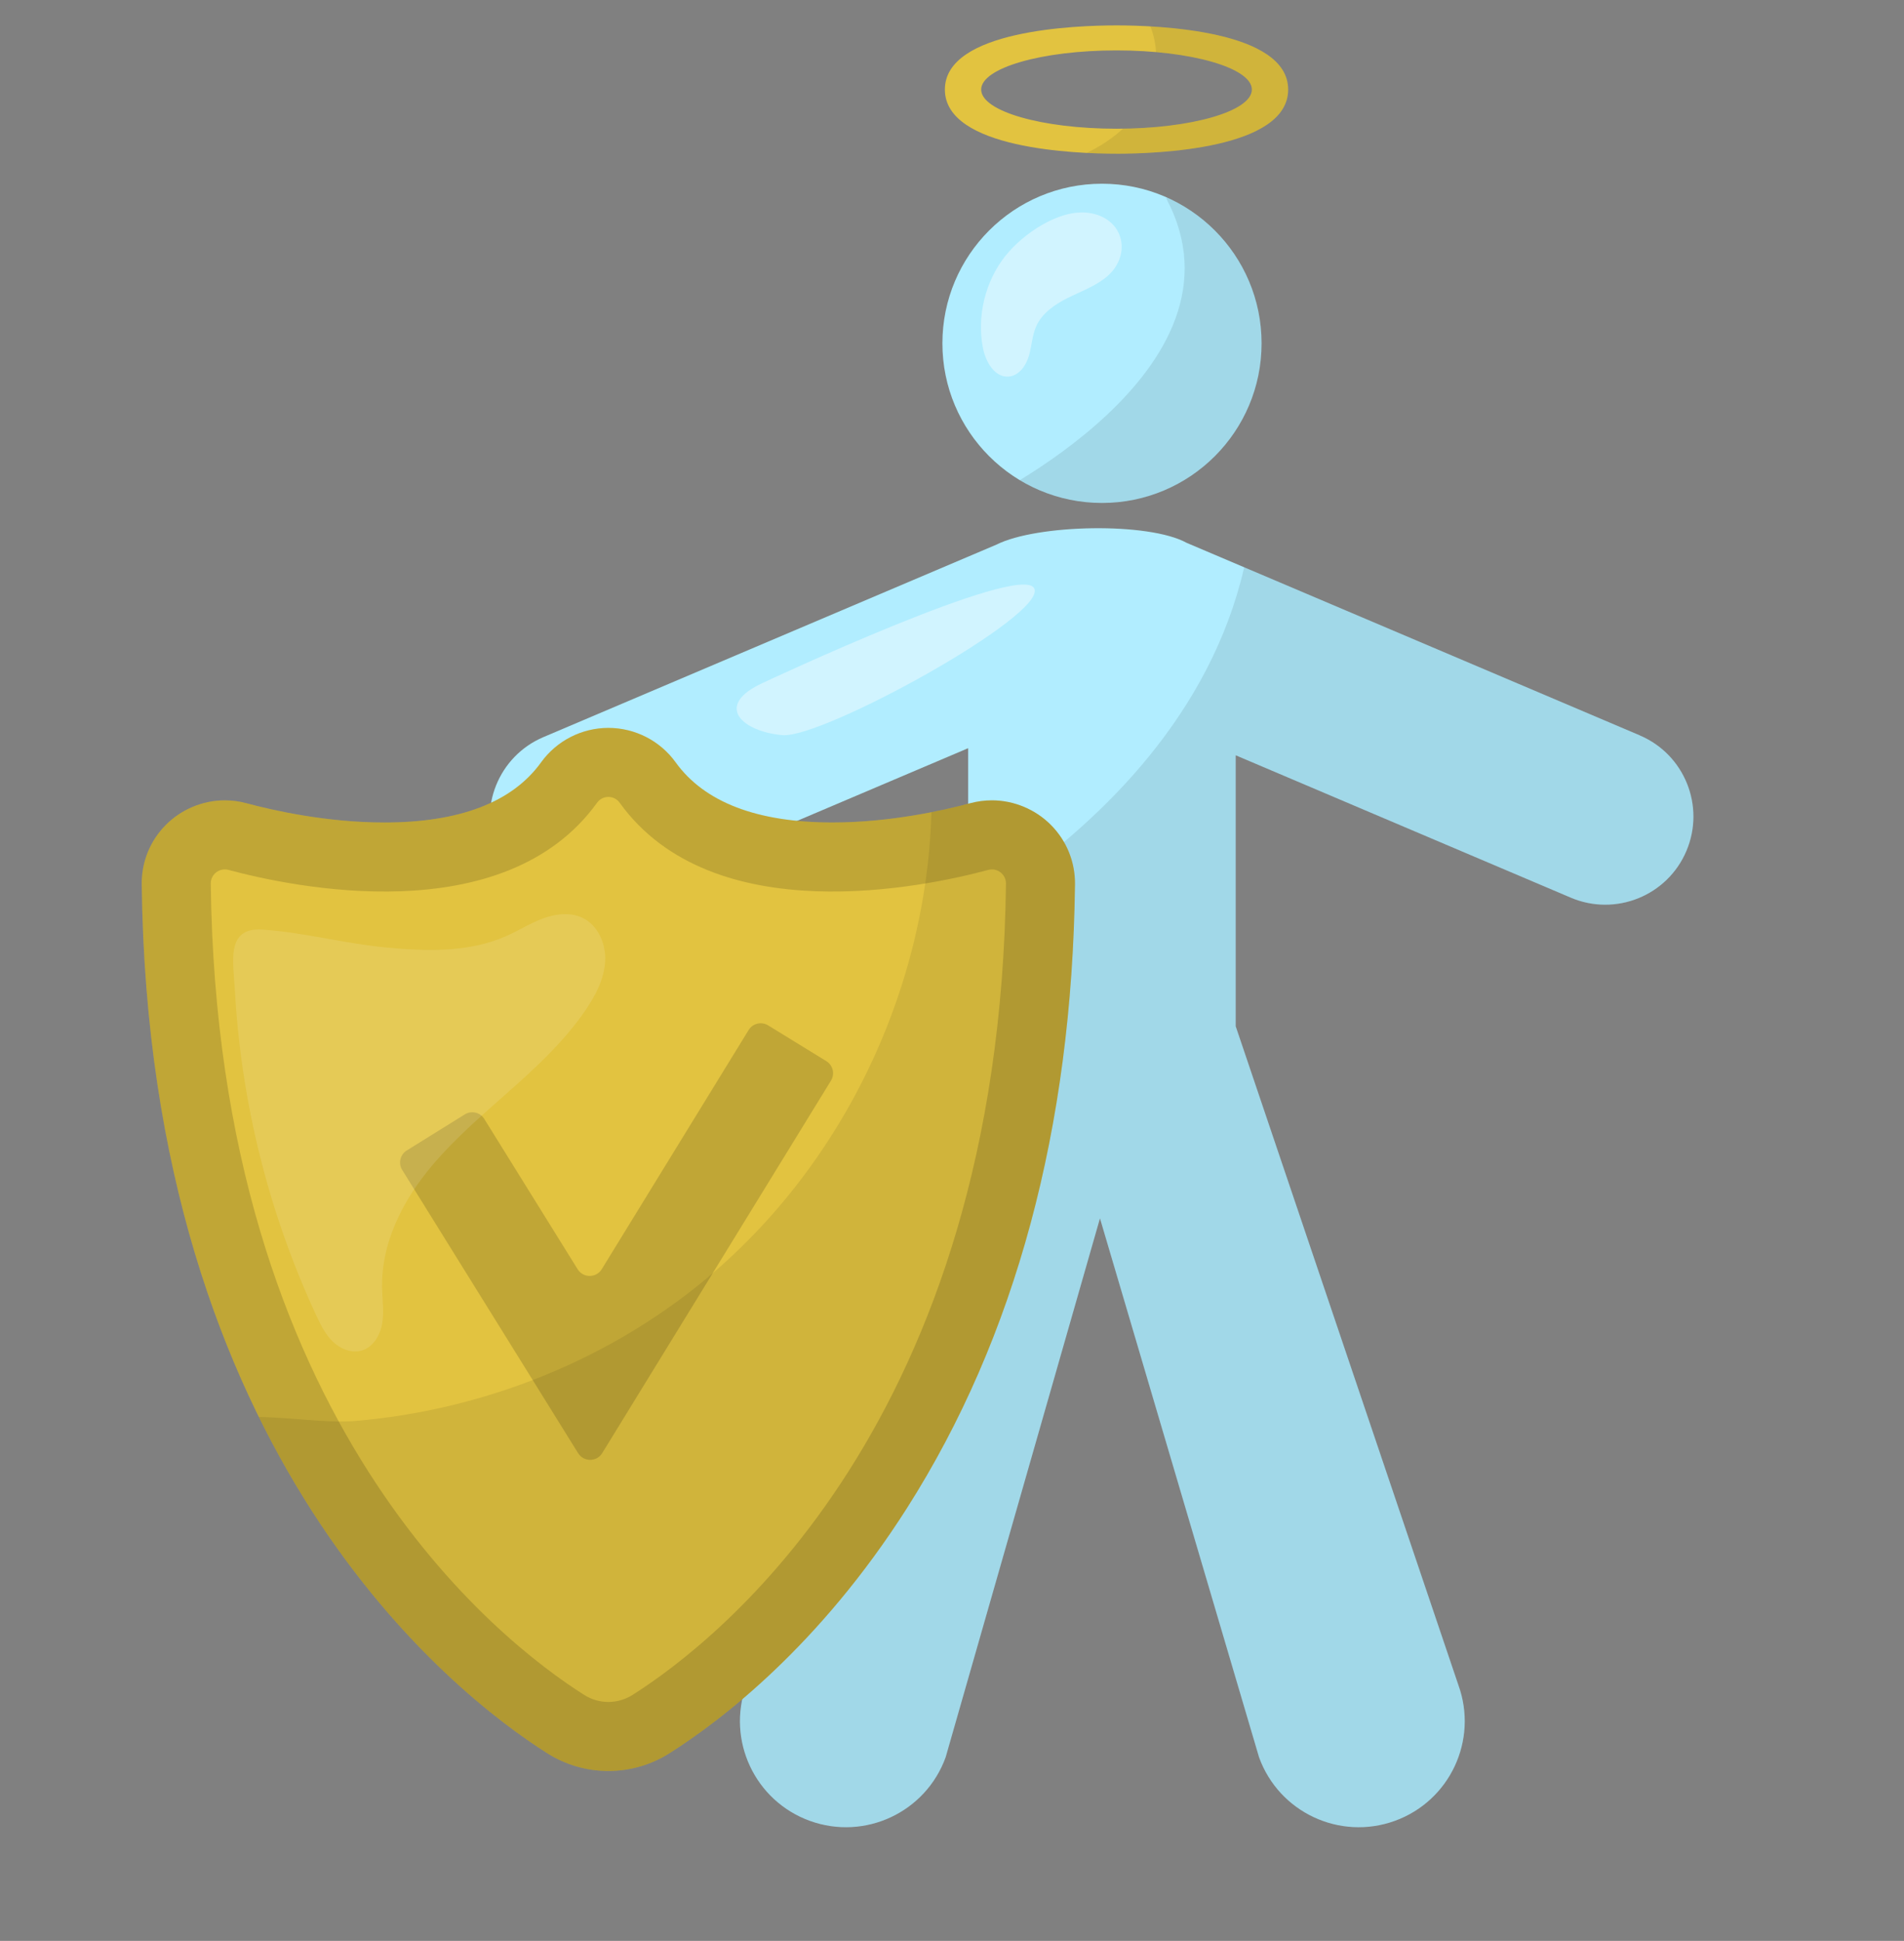
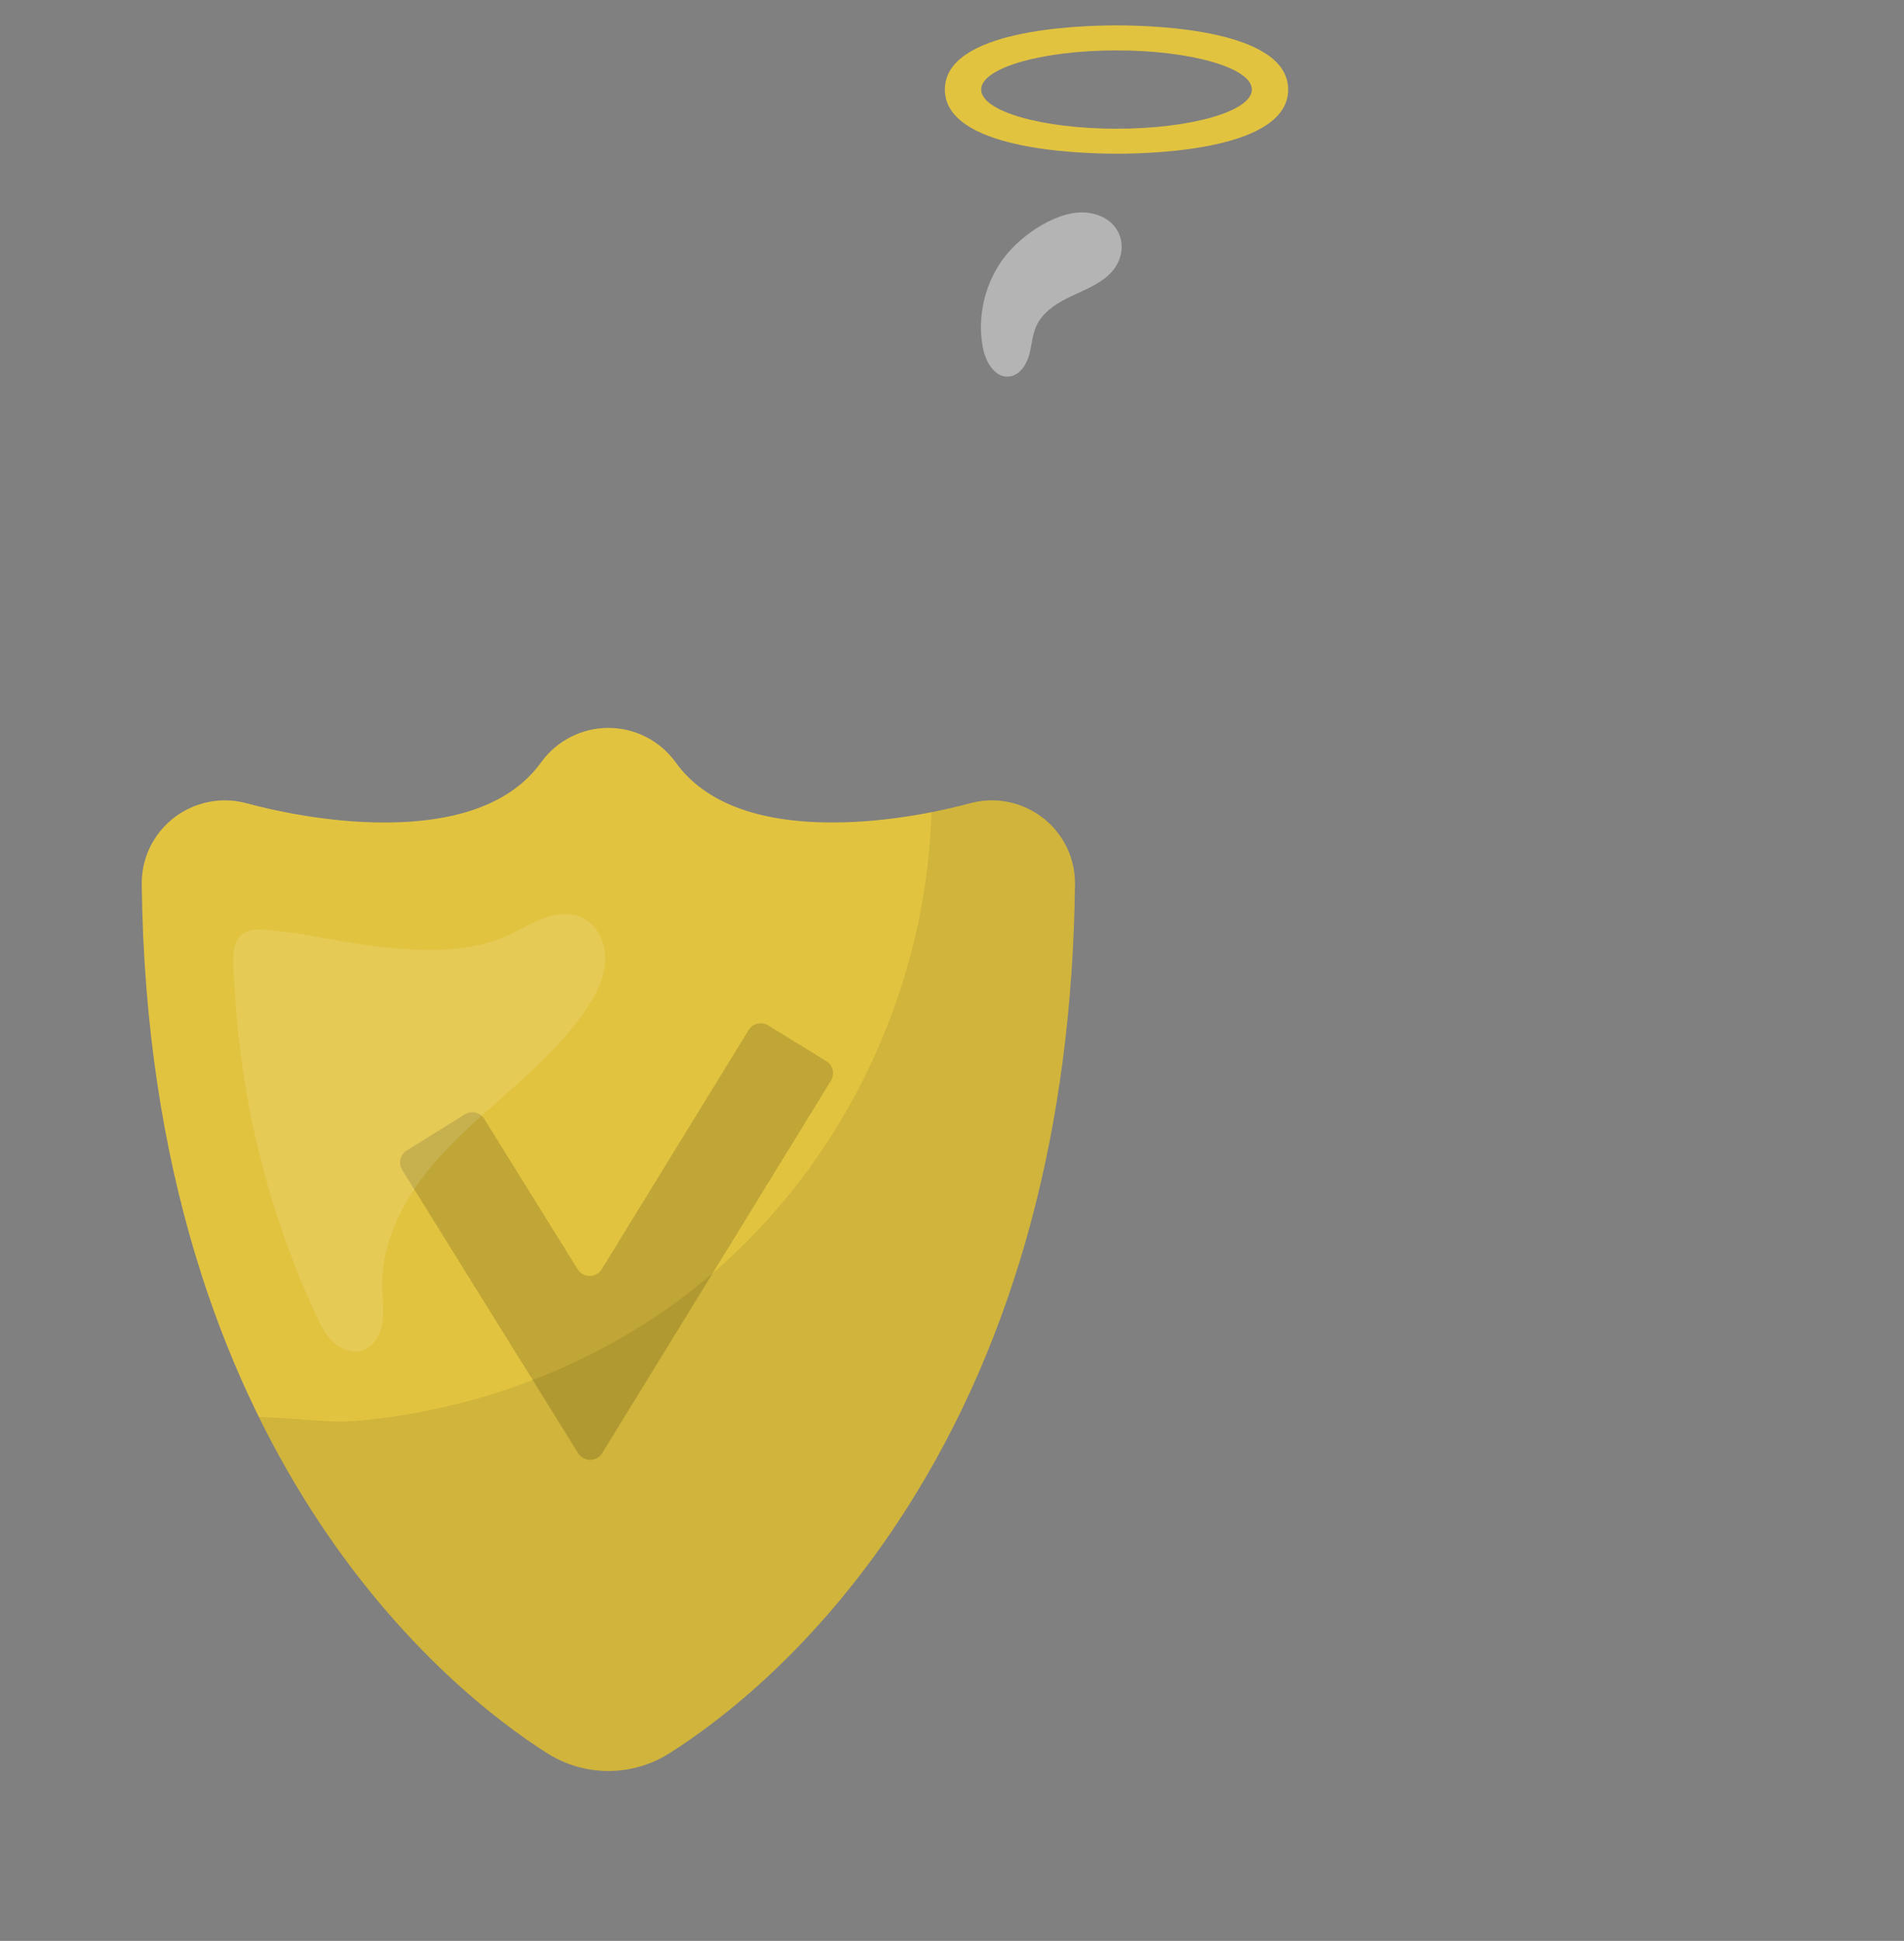
<svg xmlns="http://www.w3.org/2000/svg" id="a" viewBox="0 0 792.71 807.88">
  <rect x="0" y="0" width="792.71" height="807.88" fill="#808080" stroke="none" />
  <defs>
    <clipPath id="b">
-       <path d="M458.8,76.47c36.69,0,66.44,29.75,66.44,66.44s-29.75,66.44-66.44,66.44-66.44-29.75-66.44-66.44,29.75-66.44,66.44-66.44ZM682.7,306.09l-188.64-80.13c-15.74-8.7-62.31-7.75-79.18.73l-188.64,80.13c-18.65,7.92-27.35,29.47-19.43,48.12h0c7.92,18.65,29.47,27.35,48.12,19.43l148.16-62.94v115.75l-92.38,274.24c-8.29,22.92,3.57,48.22,26.49,56.51,22.92,8.29,48.22-3.57,56.51-26.49l64.25-224.32,66.23,224.32c8.29,22.92,33.59,34.78,56.51,26.49h0c22.92-8.29,34.78-33.59,26.49-56.51l-92.72-274.24v-112.8l139.52,59.27c18.65,7.92,40.2-.77,48.12-19.43s-.77-40.2-19.43-48.12h.02ZM458.8,76.47c36.69,0,66.44,29.75,66.44,66.44s-29.75,66.44-66.44,66.44-66.44-29.75-66.44-66.44,29.75-66.44,66.44-66.44ZM682.7,306.09l-188.64-80.13c-15.74-8.7-62.31-7.75-79.18.73l-188.64,80.13c-18.65,7.92-27.35,29.47-19.43,48.12h0c7.92,18.65,29.47,27.35,48.12,19.43l148.16-62.94v115.75l-92.38,274.24c-8.29,22.92,3.57,48.22,26.49,56.51,22.92,8.29,48.22-3.57,56.51-26.49l64.25-224.32,66.23,224.32c8.29,22.92,33.59,34.78,56.51,26.49h0c22.92-8.29,34.78-33.59,26.49-56.51l-92.72-274.24v-112.8l139.52,59.27c18.65,7.92,40.2-.77,48.12-19.43s-.77-40.2-19.43-48.12h.02Z" fill="#b1edff" stroke-width="0" />
-     </clipPath>
+       </clipPath>
    <clipPath id="c">
      <path d="M464.85,63.98c-16.76,0-71.46-1.93-71.46-26.71s54.7-26.7,71.46-26.7,71.46,1.93,71.46,26.71-54.7,26.71-71.46,26.71h0ZM464.85,20.98c-31.12,0-56.35,7.3-56.35,16.3s25.23,16.3,56.35,16.3,56.35-7.3,56.35-16.3-25.23-16.3-56.35-16.3Z" fill="none" stroke-width="0" />
    </clipPath>
    <clipPath id="d">
      <path d="M253.29,737.17c-9.01,0-17.79-2.55-25.41-7.36-38.89-24.62-166-123.43-168.87-361.67-.11-9.32,3.44-18.1,9.98-24.72,6.46-6.54,15.43-10.28,24.6-10.28,3.04,0,6.07.4,9.01,1.2,11.12,2.99,33.36,8.02,57.41,8.02,31.34,0,53.31-8.43,65.27-25.04,6.46-8.97,16.93-14.34,28.01-14.34s21.55,5.36,28.01,14.34c11.96,16.61,33.92,25.03,65.26,25.03,24.05,0,46.29-5.03,57.41-8.02,2.94-.79,5.97-1.19,9.01-1.19,9.17,0,18.14,3.75,24.6,10.28,6.54,6.62,10.09,15.39,9.98,24.71-1.22,101.23-24.75,188.57-69.96,259.62-36.58,57.48-77.67,88.62-98.91,102.06-7.61,4.82-16.4,7.36-25.4,7.36h0Z" fill="none" stroke-width="0" />
    </clipPath>
  </defs>
  <g>
-     <path d="M458.8,76.47c36.69,0,66.44,29.75,66.44,66.44s-29.75,66.44-66.44,66.44-66.44-29.75-66.44-66.44,29.75-66.44,66.44-66.44ZM682.7,306.09l-188.64-80.13c-15.74-8.7-62.31-7.75-79.18.73l-188.64,80.13c-18.65,7.92-27.35,29.47-19.43,48.12h0c7.92,18.65,29.47,27.35,48.12,19.43l148.16-62.94v115.75l-92.38,274.24c-8.29,22.92,3.57,48.22,26.49,56.51,22.92,8.29,48.22-3.57,56.51-26.49l64.25-224.32,66.23,224.32c8.29,22.92,33.59,34.78,56.51,26.49h0c22.92-8.29,34.78-33.59,26.49-56.51l-92.72-274.24v-112.8l139.52,59.27c18.65,7.92,40.2-.77,48.12-19.43s-.77-40.2-19.43-48.12h.02ZM458.8,76.47c36.69,0,66.44,29.75,66.44,66.44s-29.75,66.44-66.44,66.44-66.44-29.75-66.44-66.44,29.75-66.44,66.44-66.44ZM682.7,306.09l-188.64-80.13c-15.74-8.7-62.31-7.75-79.18.73l-188.64,80.13c-18.65,7.92-27.35,29.47-19.43,48.12h0c7.92,18.65,29.47,27.35,48.12,19.43l148.16-62.94v115.75l-92.38,274.24c-8.29,22.92,3.57,48.22,26.49,56.51,22.92,8.29,48.22-3.57,56.51-26.49l64.25-224.32,66.23,224.32c8.29,22.92,33.59,34.78,56.51,26.49h0c22.92-8.29,34.78-33.59,26.49-56.51l-92.72-274.24v-112.8l139.52,59.27c18.65,7.92,40.2-.77,48.12-19.43s-.77-40.2-19.43-48.12h.02Z" fill="#b1edff" />
    <g clip-path="url(#b)">
      <path d="M792.71,366.07l-42.25-156.71-84.49-66.44-114.67-78.93-65.78,18.55c38.19,71.4-78.02,126.81-78.02,126.81l112.71,15.49c-20.23,125.53-170.28,181.68-170.28,181.68h0s-119.7,213.03-119.7,213.03l42.25,146.05,262.84,25.35,147.55-61.56-62.77-232.96,172.6-130.36Z" opacity=".09" stroke-width="0" />
    </g>
  </g>
  <g>
    <path d="M464.85,63.98c-16.76,0-71.46-1.93-71.46-26.71s54.7-26.7,71.46-26.7,71.46,1.93,71.46,26.71-54.7,26.71-71.46,26.71h0ZM464.85,20.98c-31.12,0-56.35,7.3-56.35,16.3s25.23,16.3,56.35,16.3,56.35-7.3,56.35-16.3-25.23-16.3-56.35-16.3Z" fill="#e2c340" stroke-width="0" />
    <g clip-path="url(#c)">
-       <path d="M445.94,66.39c13.48-4.91,26.07-13.97,32.11-26.99,6.04-13.02,4-30.23-7.04-39.4,11.88,4.02,24.61,4.46,37.11,5.41s25.32,2.56,36.31,8.58c10.99,6.02,19.87,17.42,19.48,29.95-.42,13.55-11.54,24.9-24.16,29.84-12.63,4.94-26.59,4.8-40.14,4.58-22.38-.35-44.76-.71-67.14-1.06-4.33-.07-18.14,2.32-18.58-3.97,9.46-4.06,21.94-3.25,32.05-6.94h0Z" opacity=".08" stroke-width="0" />
-     </g>
+       </g>
  </g>
  <g>
    <g>
      <path d="M253.29,737.17c-9.01,0-17.79-2.55-25.41-7.36-38.89-24.62-166-123.43-168.87-361.67-.11-9.32,3.44-18.1,9.98-24.72,6.46-6.54,15.43-10.28,24.6-10.28,3.04,0,6.07.4,9.01,1.2,11.12,2.99,33.36,8.02,57.41,8.02,31.34,0,53.31-8.43,65.27-25.04,6.46-8.97,16.93-14.34,28.01-14.34s21.55,5.36,28.01,14.34c11.96,16.61,33.92,25.03,65.26,25.03,24.05,0,46.29-5.03,57.41-8.02,2.94-.79,5.97-1.19,9.01-1.19,9.17,0,18.14,3.75,24.6,10.28,6.54,6.62,10.09,15.39,9.98,24.71-1.22,101.23-24.75,188.57-69.96,259.62-36.58,57.48-77.67,88.62-98.91,102.06-7.61,4.82-16.4,7.36-25.4,7.36h0Z" fill="#e2c340" stroke-width="0" />
      <g clip-path="url(#d)">
        <g>
-           <rect y="251.45" width="539.02" height="500.23" opacity=".15" stroke-width="0" />
          <path d="M248.6,334.11c-38.84,53.94-127.32,35.03-153.48,27.98-3.74-1.01-7.42,1.84-7.37,5.71,2.69,224.19,120.05,315.29,155.5,337.72,6.13,3.88,13.94,3.88,20.07,0,35.45-22.43,152.81-113.53,155.5-337.72.05-3.87-3.63-6.72-7.37-5.71-26.16,7.05-114.65,25.96-153.48-27.98-2.29-3.19-7.08-3.19-9.37,0h0Z" fill="#e2c340" stroke-width="0" />
          <g opacity=".15">
            <path d="M240.69,604.87l-73.24-117.88c-1.72-2.76-.87-6.4,1.9-8.12l24.16-15.01c2.77-1.72,6.4-.87,8.12,1.9l38.87,62.56c2.31,3.72,7.74,3.71,10.03-.03l61.15-99.55c1.7-2.77,5.33-3.64,8.11-1.94l24.24,14.89c2.77,1.7,3.64,5.33,1.94,8.11l-95.24,155.04c-2.29,3.73-7.72,3.75-10.03.03h0Z" stroke-width="0" />
          </g>
          <path d="M294.77,531.64c62.02-52.06,97.45-134.29,92.7-215.12,17.63-5.1,35.49-10.23,53.83-10.8,18.34-.57,37.53,3.91,51.33,16.01,22.55,19.78,25.14,53.39,25.69,83.38,1.16,63.31.37,127.31-14.4,188.89-14.77,61.57-44.71,121.19-93.44,161.62-35.92,29.8-81.24,48.11-127.78,51.62-36.55,2.76-73.71-3.5-107.44-17.86-37-15.75-70.26-41.79-90.72-76.4-14.98-25.34-41.21-101.53-2.14-119.36,18.07-8.25,46.28-.47,65.98-2.19,24.87-2.16,49.43-7.82,72.75-16.73,26.69-10.2,51.76-24.68,73.66-43.06h-.02Z" opacity=".08" stroke-width="0" />
        </g>
      </g>
    </g>
    <path d="M159.56,394.27c17.31,1.72,35.48,2.39,51.36-4.69,5.13-2.29,9.92-5.34,15.19-7.29,5.27-1.94,11.33-2.67,16.4-.25,6.55,3.13,9.86,10.98,9.43,18.22-.43,7.24-3.93,13.95-8,19.96-9.2,13.59-21.49,24.74-33.79,35.61-12.29,10.87-24.82,21.7-34.63,34.85-9.81,13.15-16.83,29.02-16.46,45.43.11,4.95.89,9.93.05,14.81-.83,4.88-3.75,9.83-8.49,11.23-4.18,1.24-8.8-.61-11.96-3.62s-5.14-7.03-6.98-10.98c-13.23-28.42-22.77-58.54-28.42-89.36-2.82-15.41-4.67-31.01-5.51-46.66-.59-11.01-3.79-25.54,11.32-24.59,16.81,1.06,33.65,5.65,50.48,7.32h.01Z" fill="#fff" opacity=".12" stroke-width="0" />
  </g>
  <path d="M418.56,106.55c-8.39,10.63-11.89,24.98-9.33,38.28,1.12,5.79,4.94,12.46,10.81,11.91,4.24-.4,7.14-4.56,8.34-8.64s1.32-8.48,3.07-12.36c2.43-5.38,7.62-8.97,12.9-11.62,5.27-2.65,10.93-4.68,15.62-8.27,11.6-8.86,8.48-25.11-6.7-27.24-12.32-1.73-27.55,8.87-34.71,17.95h0Z" fill="#fff" opacity=".41" stroke-width="0" />
-   <path d="M317.77,284.17s106.98-50.21,112.8-39.3c5.82,10.92-88.05,62.58-104.79,61.13-16.74-1.46-28.92-12.32-8-21.83h0Z" fill="#fff" opacity=".41" stroke-width="0" />
</svg>